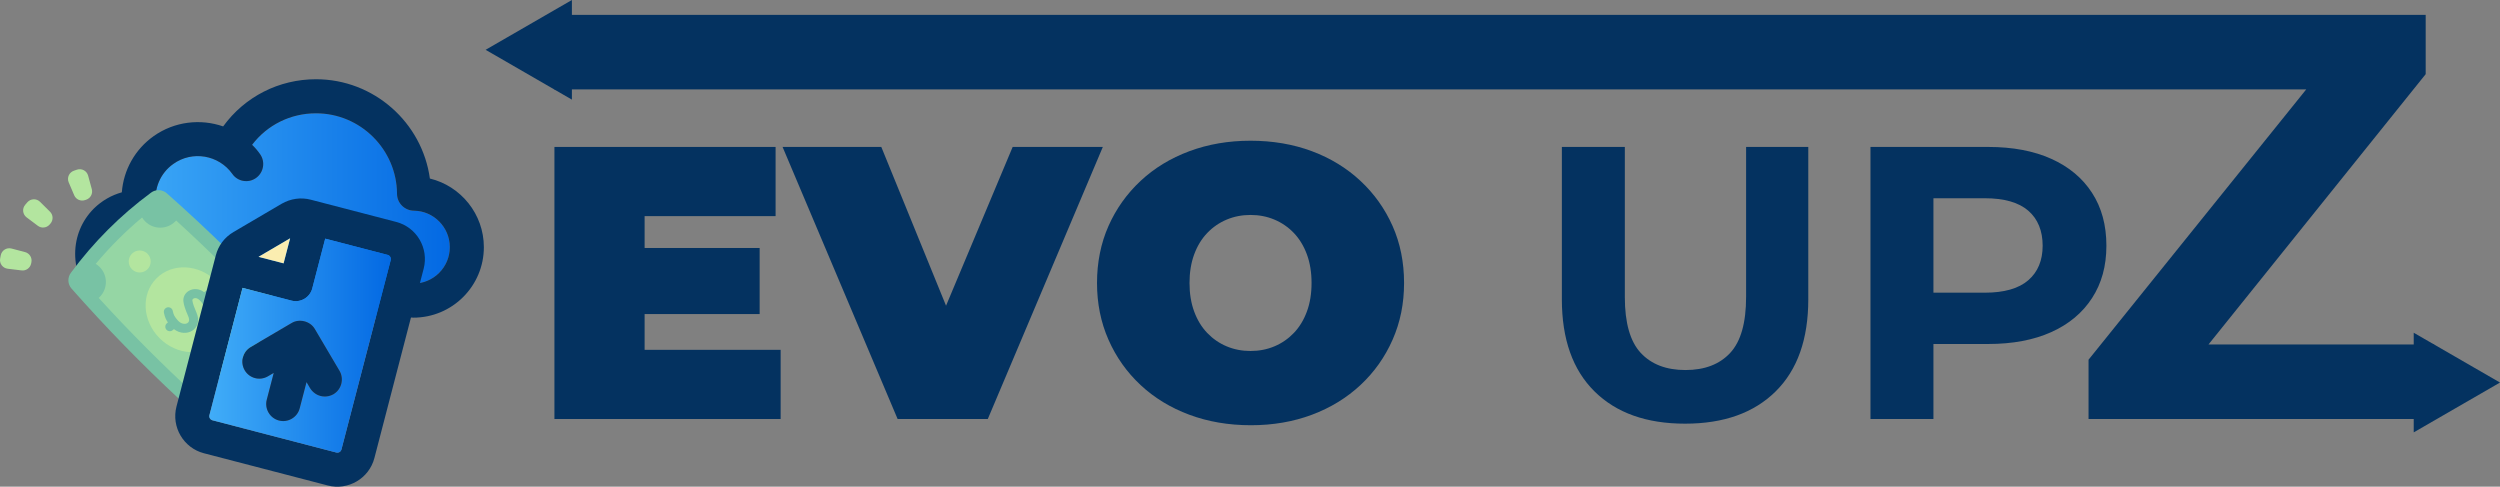
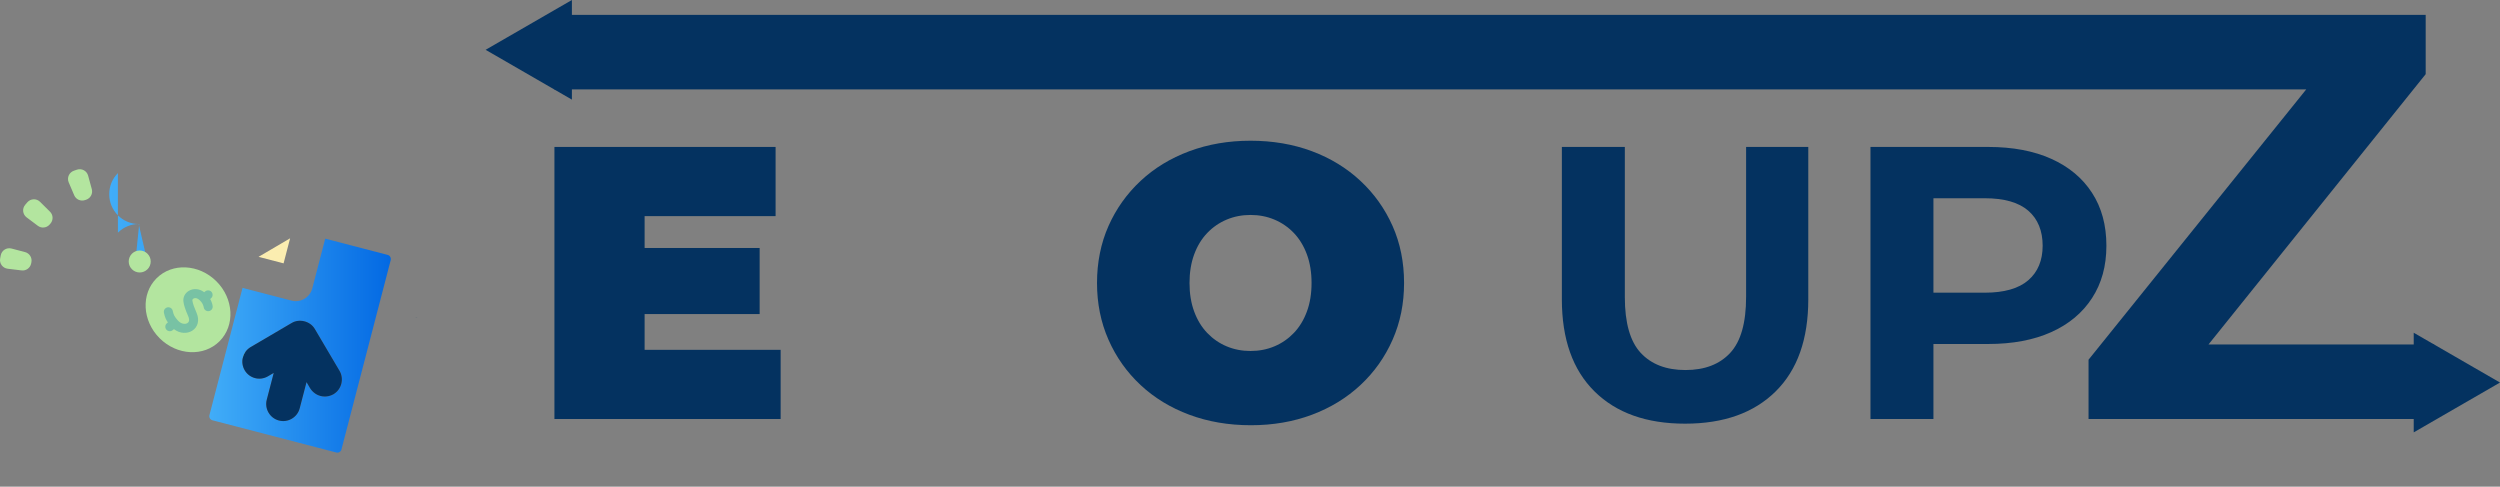
<svg xmlns="http://www.w3.org/2000/svg" xmlns:xlink="http://www.w3.org/1999/xlink" id="Layer_1" version="1.1" viewBox="0 0 3674.46 715.33">
  <rect x="0" y="0" width="3674.46" height="715.33" fill="#808080" stroke="none" />
  <defs>
    <style>
      .st0 {
        fill: #78c2a4;
      }

      .st1 {
        fill: url(#linear-gradient1);
      }

      .st2 {
        fill: #b3e59f;
      }

      .st3 {
        fill: #95d6a4;
      }

      .st4 {
        fill: #043260;
      }

      .st5 {
        fill: url(#linear-gradient);
      }

      .st6 {
        fill: #fbedb0;
      }
    </style>
    <linearGradient id="linear-gradient" x1="160.54" y1="316.72" x2="661.12" y2="316.72" gradientUnits="userSpaceOnUse">
      <stop offset="0" stop-color="#41adf8" />
      <stop offset="1" stop-color="#0369e3" />
    </linearGradient>
    <linearGradient id="linear-gradient1" x1="307.63" y1="508.02" x2="574.46" y2="508.02" xlink:href="#linear-gradient" />
  </defs>
  <g>
    <g>
      <path class="st4" d="M947.43,514.17h199.94v101.68h-332.48V215.97h325.05v101.68h-192.51v196.52ZM938.29,364.49h178.23v97.11h-178.23v-97.11Z" />
-       <path class="st4" d="M1319.31,615.85l-169.09-399.88h145.1l137.67,337.61h-86.26l141.67-337.61h132.53l-169.09,399.88h-132.54Z" />
      <path class="st4" d="M1838.59,624.99c-32.76,0-62.94-5.14-90.54-15.42-27.61-10.28-51.51-24.85-71.7-43.71-20.19-18.85-35.9-41.03-47.13-66.55-11.24-25.51-16.85-53.31-16.85-83.4s5.61-58.36,16.85-83.69c11.23-25.32,26.94-47.41,47.13-66.27,20.18-18.85,44.08-33.42,71.7-43.7,27.61-10.28,57.6-15.42,89.97-15.42s62.84,5.14,90.26,15.42c27.42,10.28,51.21,24.84,71.4,43.7,20.18,18.85,35.89,40.94,47.13,66.27,11.23,25.33,16.86,53.22,16.86,83.69s-5.63,57.89-16.86,83.4c-11.24,25.52-26.95,47.7-47.13,66.55-20.19,18.85-43.98,33.42-71.4,43.71-27.43,10.28-57.32,15.42-89.69,15.42ZM1838.02,515.88c12.57,0,24.28-2.29,35.13-6.85,10.85-4.57,20.37-11.15,28.57-19.71,8.18-8.57,14.56-19.04,19.13-31.42,4.57-12.37,6.85-26.37,6.85-41.99s-2.28-29.61-6.85-41.99c-4.57-12.38-10.95-22.86-19.13-31.42-8.2-8.57-17.71-15.14-28.57-19.71-10.85-4.57-22.56-6.85-35.13-6.85s-24.27,2.28-35.13,6.85c-10.85,4.57-20.38,11.14-28.57,19.71-8.2,8.56-14.57,19.04-19.14,31.42-4.56,12.38-6.85,26.38-6.85,41.99s2.29,29.62,6.85,41.99c4.57,12.38,10.94,22.85,19.14,31.42,8.19,8.56,17.71,15.14,28.57,19.71,10.85,4.56,22.56,6.85,35.13,6.85Z" />
      <path class="st4" d="M2476.69,622.7c-56.75,0-101.11-15.8-133.1-47.41-32-31.61-47.99-76.73-47.99-135.39v-223.93h92.55v220.51c0,38.08,7.8,65.5,23.43,82.26,15.61,16.77,37.51,25.14,65.69,25.14s50.08-8.37,65.7-25.14c15.61-16.75,23.42-44.17,23.42-82.26v-220.51h91.41v223.93c0,58.66-15.99,103.78-47.98,135.39-32,31.61-76.36,47.41-133.11,47.41Z" />
      <path class="st4" d="M2749.19,615.85V215.97h173.09c35.8,0,66.64,5.81,92.55,17.42,25.9,11.62,45.89,28.27,59.98,49.98,14.09,21.71,21.14,47.62,21.14,77.69s-7.05,55.42-21.14,77.12c-14.09,21.71-34.08,38.37-59.98,49.99-25.9,11.62-56.75,17.42-92.55,17.42h-121.68l41.13-41.7v151.96h-92.55ZM2841.73,474.18l-41.13-43.99h116.54c28.57,0,49.89-6.09,63.98-18.28,14.09-12.18,21.14-29.14,21.14-50.84s-7.05-39.22-21.14-51.41c-14.09-12.18-35.41-18.28-63.98-18.28h-116.54l41.13-43.98v226.79Z" />
      <path class="st4" d="M3069.7,615.85v-87.15l359.41-446.29,16.61,48.98H814.89V21.83h2750.35v87.15l-358.58,446.28-16.6-48.97h387.63v109.56h-507.99Z" />
    </g>
    <g>
-       <path class="st5" d="M173.3,342c8.26-8.26,19.27-12.76,30.79-12.76h.5c7.26,0,14.02-3,18.77-8.51,5.01-5.51,7.01-12.76,6.01-20.02-3.5-23.28,6.26-46.3,25.53-59.82,27.78-19.77,66.58-13.27,86.6,14.77,7.76,11.26,23.53,14.02,34.79,6.01,11.26-8.01,14.02-23.78,6.01-35.04-3.5-5.01-7.51-9.76-11.76-13.77,22.28-29.28,56.57-46.3,93.86-46.3,65.33,0,118.64,53.06,119.14,118.14,0,13.77,11.01,24.78,24.78,25.03,29.03.25,52.81,24.28,52.81,53.56,0,29.53-24.03,53.56-53.56,53.56l-5.08,50.06H215.42s-11.58-50.06-11.58-50.06c-24.03,0-43.3-19.77-43.3-43.8,0-11.76,4.51-22.78,12.76-31.04Z" />
-       <path class="st4" d="M110.48,373.03c0-25.28,9.76-48.81,27.53-66.58,11.76-11.51,25.78-19.52,41.05-23.78,2.5-32.79,19.27-63.07,46.8-82.6,30.79-21.78,69.08-25.78,102.12-14.27,31.79-43.8,82.09-69.33,136.41-69.33,85.35,0,156.18,63.82,167.44,145.92,45.55,11.01,79.34,52.31,79.34,100.87,0,57.07-46.3,103.62-103.62,103.62-13.77,0-25.03-11.26-25.03-25.03s11.26-25.03,25.03-25.03c29.53,0,53.56-24.03,53.56-53.56,0-29.28-23.78-53.31-52.81-53.56-13.77-.25-24.78-11.26-24.78-25.03-.5-65.08-53.81-118.14-119.14-118.14-37.29,0-71.58,17.02-93.86,46.3,4.25,4,8.26,8.76,11.76,13.77,8.01,11.26,5.26,27.03-6.01,35.04-11.26,8.01-27.03,5.26-34.79-6.01-20.02-28.03-58.82-34.54-86.6-14.77-19.27,13.52-29.03,36.54-25.53,59.82,1,7.26-1,14.52-6.01,20.02-4.76,5.51-11.51,8.51-18.77,8.51h-.5c-11.51,0-22.53,4.51-30.79,12.76-8.26,8.26-12.76,19.27-12.76,31.04,0,24.03,19.27,43.8,43.3,43.8h6.51c13.77,0,25.03,11.26,25.03,25.03,0,13.77-11.26,25.03-25.03,25.03h-6.51c-51.56,0-93.36-42.05-93.36-93.86h0Z" />
+       <path class="st5" d="M173.3,342c8.26-8.26,19.27-12.76,30.79-12.76h.5l-5.08,50.06H215.42s-11.58-50.06-11.58-50.06c-24.03,0-43.3-19.77-43.3-43.8,0-11.76,4.51-22.78,12.76-31.04Z" />
      <path class="st4" d="M613.81,466.64c-1,.25-2,.25-3,.25h-3.25c2,0,4.25,0,6.26-.25Z" />
      <g>
        <g>
          <path class="st2" d="M31.74,397.45l-20.5-2.48c-7.34-.89-12.4-7.81-11.01-15.08l.89-4.65c1.39-7.27,8.64-11.83,15.8-9.95l19.97,5.26c6.49,1.71,10.55,8.16,9.29,14.75l-.36,1.87c-1.26,6.59-7.41,11.09-14.08,10.28Z" />
          <path class="st2" d="M72.94,330.02c-4.39,5.08-11.96,5.89-17.33,1.86l-16.51-12.4c-5.91-4.44-6.83-12.96-1.99-18.56l3.09-3.58c4.84-5.6,13.4-5.93,18.65-.72l14.66,14.54c4.77,4.73,5.06,12.34.67,17.42l-1.24,1.44h0Z" />
          <path class="st2" d="M125.01,294.08c-6.34,2.2-13.31-.88-15.94-7.05l-8.1-19c-2.9-6.8.57-14.64,7.55-17.07l4.47-1.55c6.99-2.43,14.57,1.57,16.51,8.71l5.43,19.92c1.76,6.48-1.79,13.22-8.13,15.42l-1.8.62h0Z" />
        </g>
        <g>
-           <path class="st0" d="M105.13,424.16c-5.74-6.5-6.18-16.12-1.04-23.1,33.41-45.25,72.73-84.57,117.98-117.98,6.97-5.15,16.61-4.7,23.1,1.03,60.38,53.34,117.8,109.64,172.24,168.93-1.61,2.95-3.39,5.96-5.31,9.02-1.88,2.99-3.91,6.03-6.05,9.09-6.77,9.64-14.82,19.6-23.8,29.48-.74.82-1.5,1.64-2.26,2.47-14.43,15.59-31.13,30.91-48.74,44.47-15.27,11.74-31.21,22.14-46.97,30.24-6.87,3.53-13.7,6.61-20.42,9.18-55.56-51.64-108.46-105.9-158.73-162.83h0Z" />
-           <path class="st3" d="M146.48,436.59c12.21-12.2,12.21-31.99,0-44.2-1.78-1.78-3.73-3.3-5.8-4.56,20.65-24.72,43.45-47.52,68.16-68.17,1.27,2.06,2.79,4.02,4.57,5.81,12.2,12.21,31.99,12.21,44.2,0,.44-.44.86-.9,1.28-1.37,25.91,23.64,51.38,47.96,76.02,72.6,24.15,24.15,47.97,49.09,71.14,74.45-6.77,9.64-14.82,19.6-23.8,29.48-.74.82-1.5,1.64-2.26,2.47-5.53,5.97-11.39,11.91-17.51,17.71-7.2,6.83-14.76,13.5-22.55,19.86-2.87,2.34-5.76,4.65-8.69,6.9-15.27,11.74-31.21,22.14-46.97,30.24-22.65-20.88-44.93-42.27-66.57-63.9-24.64-24.64-48.97-50.12-72.61-76.03.47-.41.92-.83,1.37-1.28h0Z" />
          <ellipse class="st2" cx="276.36" cy="455.3" rx="59.08" ry="65.45" transform="translate(-241 328.77) rotate(-45)" />
          <g>
            <path class="st2" d="M335.88,514.85c6.31-6.31,16.54-6.31,22.85,0,1.74,1.74,3,3.78,3.77,5.96-7.2,6.83-14.76,13.5-22.55,19.86-1.47-.75-2.85-1.73-4.08-2.97-6.31-6.31-6.31-16.54,0-22.85Z" />
            <circle class="st2" cx="205.35" cy="384.33" r="16.16" />
          </g>
          <path class="st0" d="M255.64,483.74c8.97,6.95,19.7,6.8,26.76,2.42,8.6-5.33,11.15-15.69,6.49-26.41-2.71-6.24-5.57-13.27-6.15-18.1-.17-1.45.76-2.32,1.58-2.8,1.65-.96,4.46-1.22,7.39.94,6.23,4.58,7.48,10.27,7.72,11.9.53,3.63,3.89,6.14,7.52,5.62,3.63-.52,6.14-3.89,5.62-7.52-.3-2.1-1.18-6-3.65-10.33l1.18-.98c2.82-2.34,3.2-6.53.86-9.34-2.34-2.82-6.53-3.2-9.34-.86l-1.5,1.25c-.18-.14-.35-.28-.54-.42-6.68-4.91-15.3-5.58-21.94-1.71-5.75,3.36-8.83,9.43-8.06,15.85.64,5.27,2.71,11.58,7.16,21.81,1.15,2.65,2.52,7.46-1.31,9.83-3.43,2.13-9.64,1.35-14.38-4.29-4.6-5.47-5.9-7.53-7.14-13.69-.73-3.59-4.23-5.91-7.82-5.19-2.94.59-5.03,3.05-5.29,5.89-.06.63-.03,1.28.11,1.93,1.3,6.45,3.06,10.36,5.87,14.35l-1.43,1.19c-1.41,1.17-2.21,2.8-2.37,4.49-.16,1.69.33,3.44,1.51,4.85,2.34,2.82,6.53,3.2,9.34.86l1.85-1.54Z" />
        </g>
      </g>
      <g>
-         <path class="st4" d="M343.19,341.03c-13.13,7.71-22.23,19.82-26.01,34.35l-57.79,222.12c-7.81,30.04,10.28,60.87,40.32,68.68l181.91,47.33c30.04,7.82,60.87-10.29,68.68-40.32l72.41-278.32c7.81-30.04-10.28-60.87-40.32-68.68l-125.71-32.71c-14.53-3.78-29.61-1.5-42.67,5.97l-70.82,41.58h0ZM416.81,387.08l-36.82-9.58,46.4-27.24-9.58,36.82ZM356.49,423.11l71.94,18.72c13.32,3.47,27.06-4.6,30.52-17.92l19.03-73.15,91.8,23.88c3.39.88,5.3,4.48,4.48,7.63l-72.41,278.32c-.88,3.39-4.24,5.36-7.63,4.48l-181.91-47.33c-3.39-.88-5.36-4.24-4.48-7.63l48.65-187Z" />
        <path class="st6" d="M426.39,350.26l-9.58,36.82-36.82-9.58,46.4-27.24Z" />
        <path class="st1" d="M356.49,423.11l-48.65,187c-.88,3.39,1.09,6.75,4.48,7.63l181.91,47.33c3.39.88,6.75-1.09,7.63-4.48l72.41-278.32c.82-3.15-1.09-6.75-4.48-7.63l-91.8-23.88-19.03,73.15c-3.47,13.32-17.2,21.39-30.52,17.92l-71.94-18.72ZM359.65,544.19c-6.99-11.9-3.02-27.16,8.89-34.15l60.13-35.3c11.36-6.87,27.59-2.65,34.15,8.89l36.26,61.42c6.99,11.9,2.96,27.41-8.95,34.4-6.04,3.34-12.73,4.19-19.03,2.55-6.3-1.64-11.72-5.64-15.37-11.5l-5.2-8.85-10.02,38.51c-3.47,13.32-17.2,21.39-30.52,17.92-13.32-3.47-21.39-17.2-17.92-30.52l10.27-39.48-8.55,5.02c-11.9,6.99-27.16,3.02-34.15-8.89h0Z" />
        <path class="st4" d="M359.65,544.19c-6.99-11.9-3.02-27.16,8.89-34.15l60.13-35.3c11.36-6.87,27.59-2.65,34.15,8.89l36.26,61.42c6.99,11.9,2.96,27.41-8.95,34.4-6.04,3.34-12.73,4.19-19.03,2.55-6.3-1.64-11.72-5.64-15.37-11.5l-5.2-8.85-10.02,38.51c-3.47,13.32-17.2,21.39-30.52,17.92-13.32-3.47-21.39-17.2-17.92-30.52l10.27-39.48-8.55,5.02c-11.9,6.99-27.16,3.02-34.15-8.89h0Z" />
      </g>
    </g>
  </g>
  <polygon class="st4" points="713.76 73.21 840.57 146.43 840.57 0 713.76 73.21" />
  <polygon class="st4" points="3674.46 562.26 3547.65 489.05 3547.65 635.48 3674.46 562.26" />
</svg>